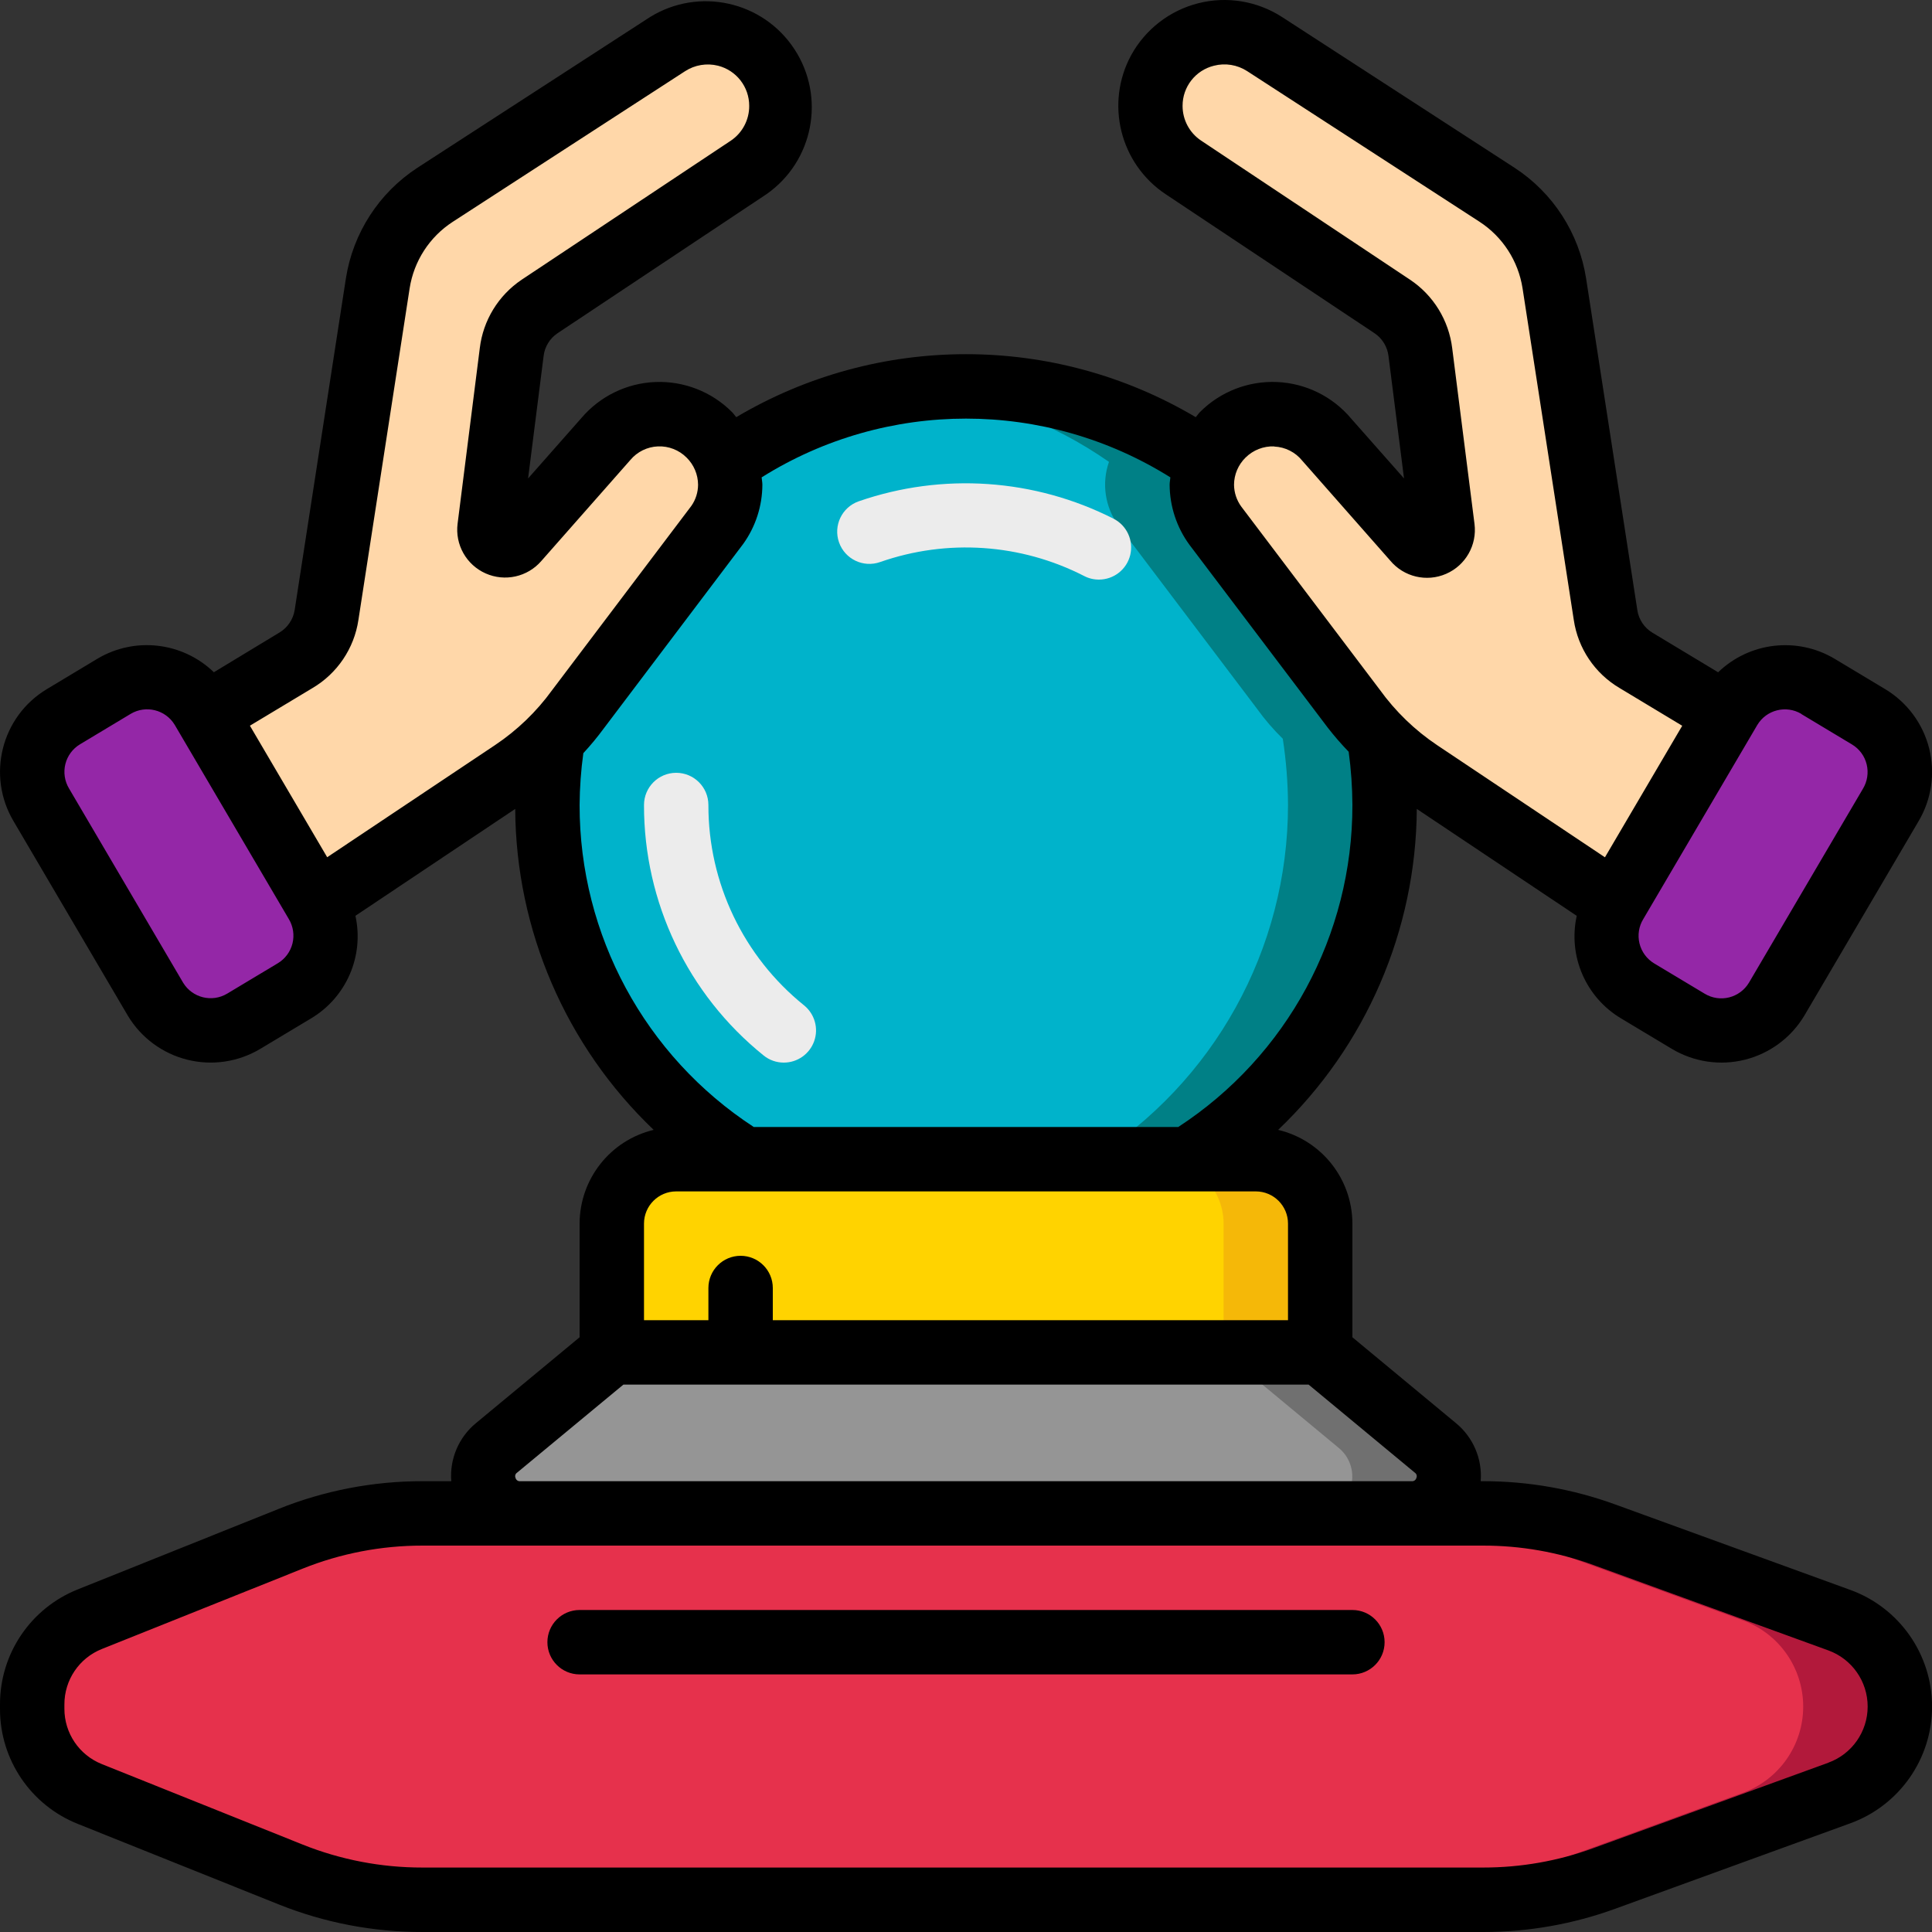
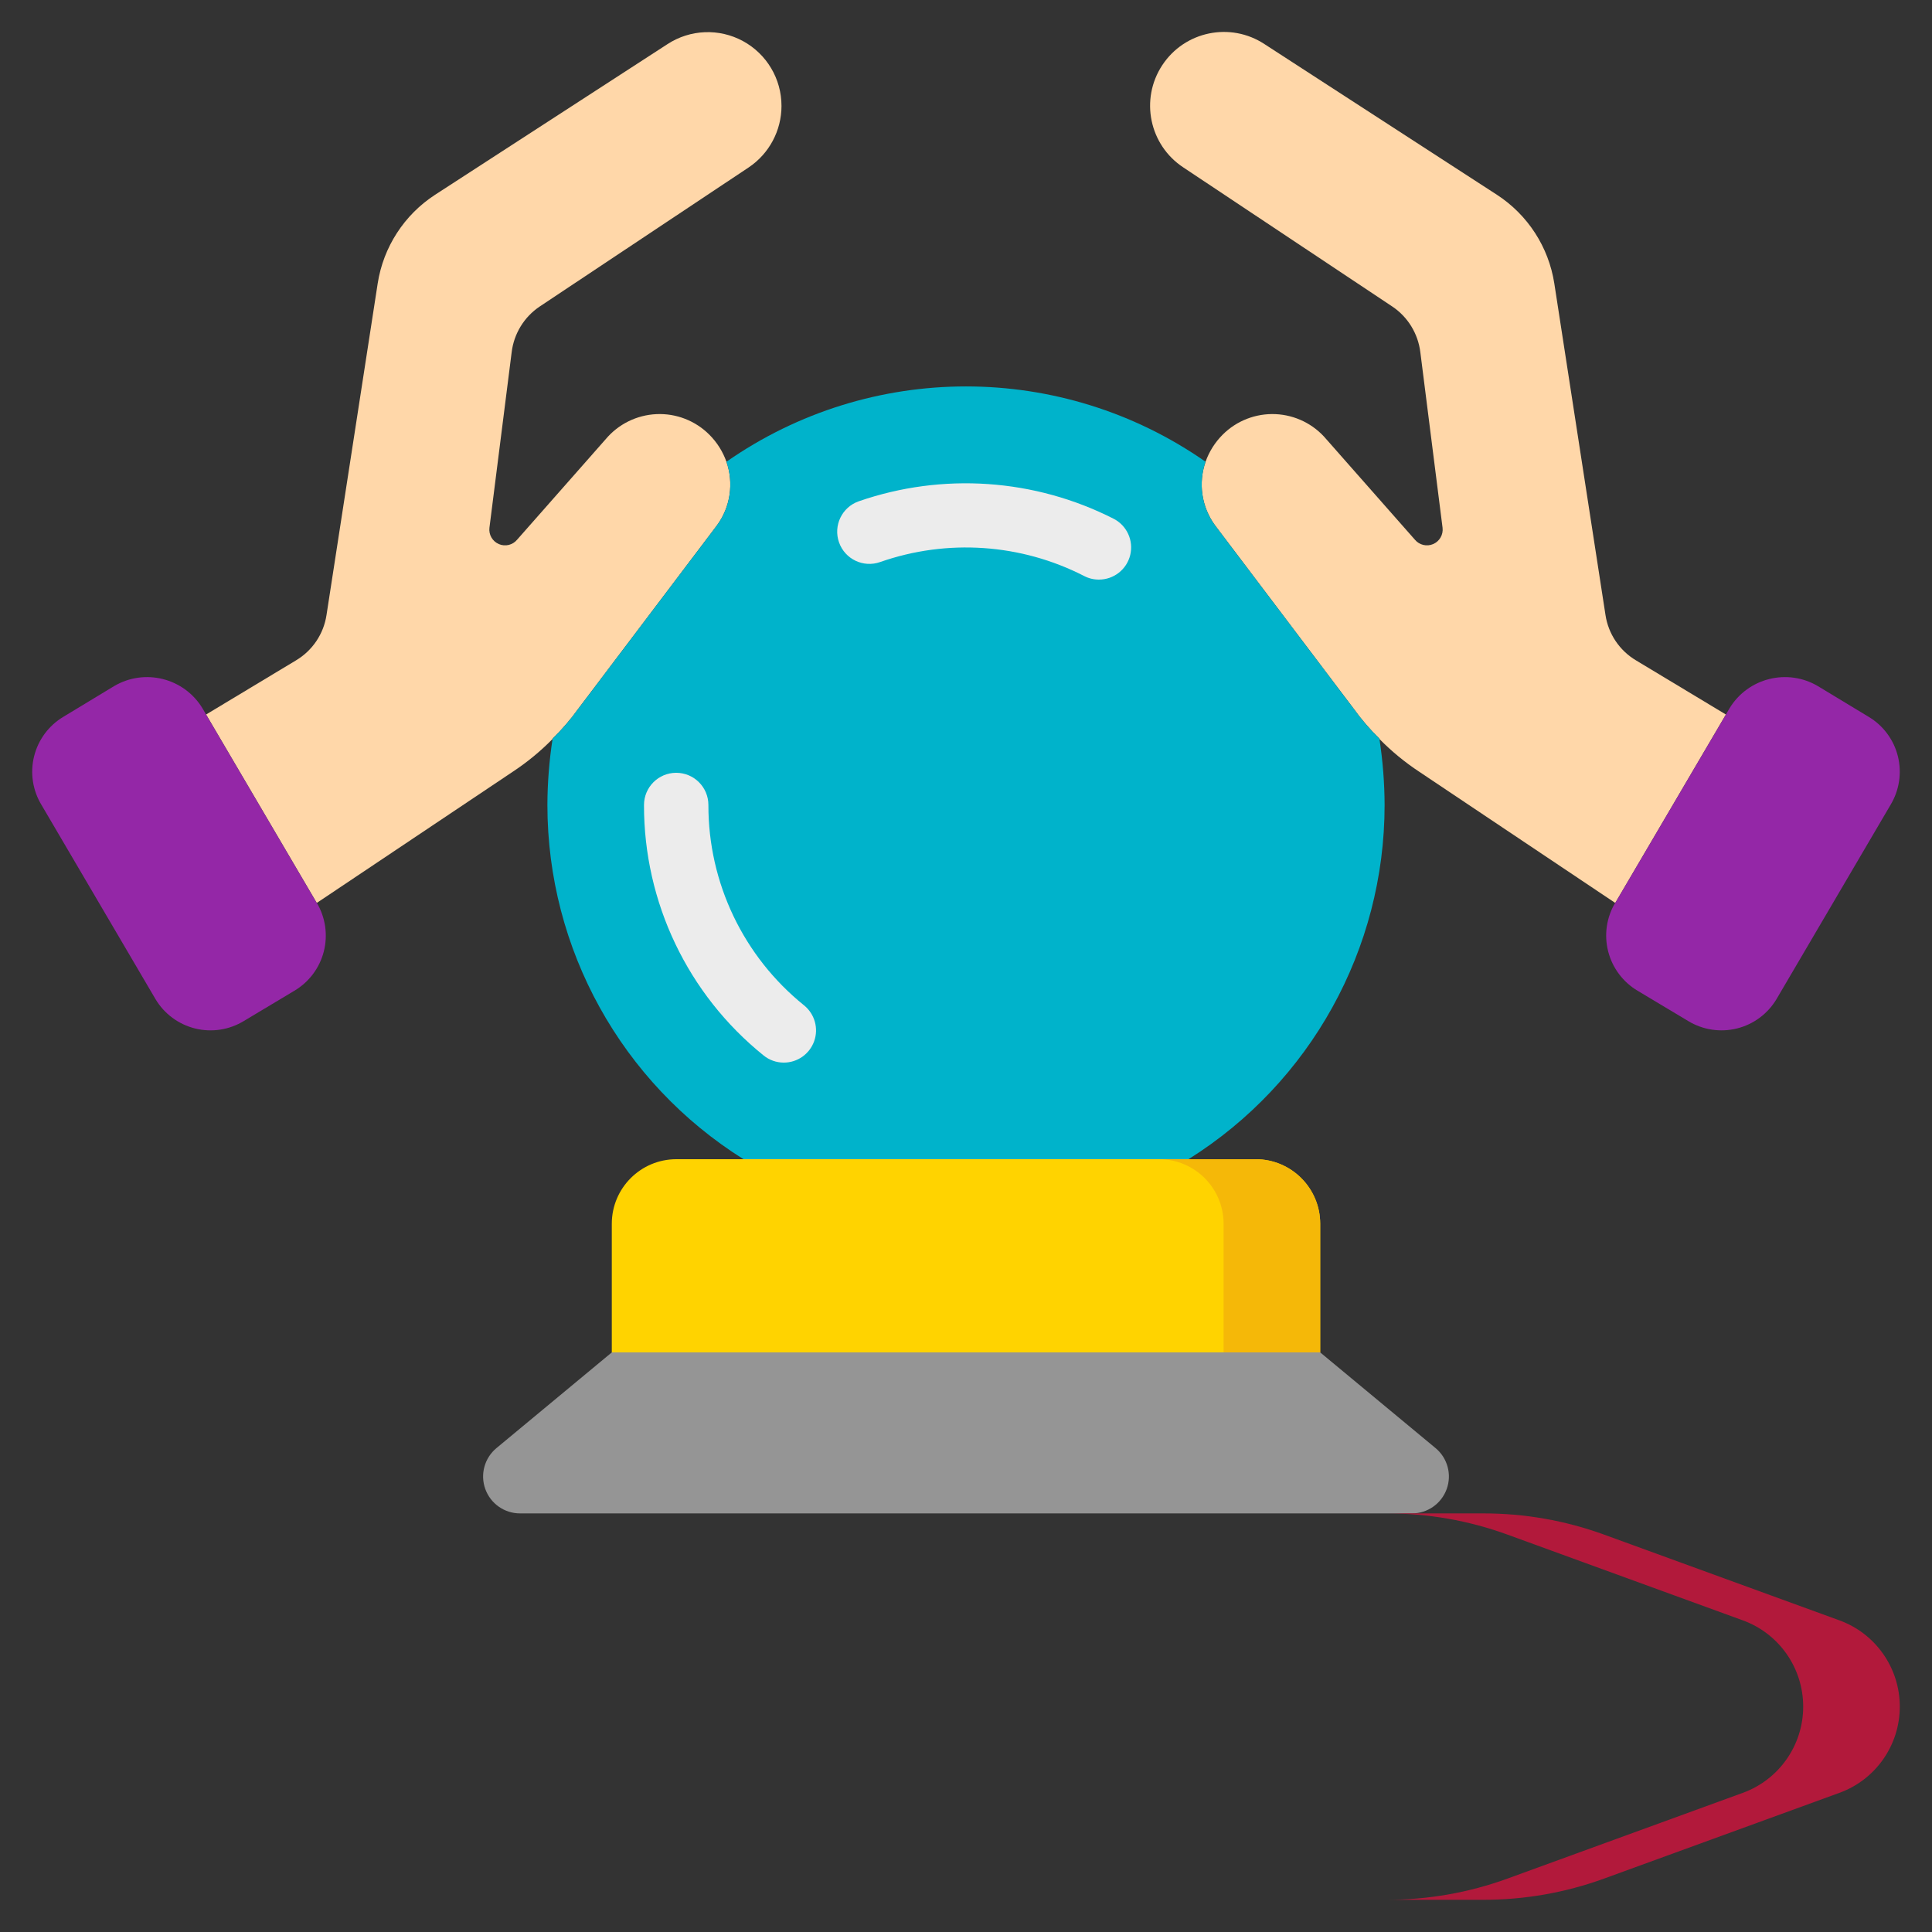
<svg xmlns="http://www.w3.org/2000/svg" height="512" viewBox="0 0 60 60" width="512">
  <rect x="0" y="0" width="60" height="60" fill="#333333" stroke="none" />
  <g id="Page-1" fill="none" fill-rule="evenodd">
    <g id="040---Crystal-Ball" fill-rule="nonzero">
      <path id="Shape" d="m24.27 3.29c-0.0.767-.383 1.483-1.02 1.91l-6.49 4.32c-.483.324-.8.843-.87 1.42l-.69 5.45c-.026.215.093.421.292.507.199.086.43.03.568-.137l2.75-3.12c.394-.47.967-.752 1.579-.779.612-.027 1.208.205 1.641.639.237.237.418.524.53.84.232.665.124 1.401-.29 1.97l-4.31 5.7c-.239.333-.507.644-.8.93v.01c-.376.383-.792.725-1.24 1.02l-6.08 4.07c-.003 0-.005-.001-.007-.003-.002-.002-.003-.004-.003-.007l-3.43-5.84 2.79-1.68c.512-.304.861-.821.95-1.41l1.59-10.3c.176-1.128.823-2.127 1.78-2.75l7.22-4.68c.704-.459 1.603-.496 2.342-.095.739.401 1.199 1.174 1.198 2.015z" fill="#ffd7a9" />
      <path id="Shape" d="m9.14 30.77-1.57.94c-.453.275-.997.358-1.512.23-.514-.128-.957-.455-1.228-.91l-3.54-6.03c-.276-.453-.359-.997-.231-1.512s.456-.957.911-1.228l1.57-.95c.951-.564 2.178-.256 2.75.69l.11.19 3.43 5.84c0 .006.004.01.01.01.269.455.347.998.216 1.51-.131.512-.461.951-.916 1.22z" fill="#9427a7" />
      <path id="Shape" d="m53.6 22.19-3.43 5.84c0 .006-.004.01-.01.01l-6.08-4.07c-.448-.295-.864-.637-1.24-1.02v-.01c-.293-.286-.561-.597-.8-.93l-4.31-5.7c-.414-.569-.522-1.305-.29-1.97.112-.316.293-.603.53-.84.433-.434 1.028-.665 1.641-.639.612.027 1.185.309 1.579.779l2.75 3.12c.138.167.37.222.568.137.199-.086.318-.292.292-.507l-.69-5.45c-.07-.577-.387-1.096-.87-1.42l-6.49-4.32c-1.058-.696-1.351-2.117-.655-3.175s2.117-1.351 3.175-.655l7.22 4.68c.957.623 1.604 1.622 1.78 2.75l1.59 10.3c.089.589.438 1.106.95 1.41z" fill="#ffd7a9" />
      <path id="Shape" d="m58.71 25-3.54 6.03c-.272.455-.714.783-1.228.91s-1.059.045-1.512-.23l-1.57-.94c-.455-.269-.784-.708-.916-1.22s-.054-1.055.216-1.51c.006 0 .01-.004.01-.01l3.43-5.84.11-.19c.572-.946 1.799-1.254 2.75-.69l1.57.95c.455.271.784.714.911 1.228s.044 1.059-.231 1.512z" fill="#9427a7" />
      <path id="Shape" d="m43 25c0 4.471-2.301 8.627-6.09 11h-13.82c-3.789-2.373-6.09-6.529-6.09-11 .002-.686.056-1.372.16-2.05v-.01c.293-.286.561-.597.8-.93l4.31-5.7c.414-.569.522-1.305.29-1.97 4.47-3.119 10.41-3.119 14.88 0-.232.665-.124 1.401.29 1.97l4.31 5.7c.239.333.507.644.8.93v.01c.104.678.158 1.364.16 2.05z" fill="#00b3cb" />
-       <path id="Shape" d="m42.84 22.95v-.01c-.293-.286-.561-.597-.8-.93l-4.31-5.7c-.414-.569-.522-1.305-.29-1.97-2.598-1.832-5.785-2.63-8.94-2.24 2.135.244 4.176 1.015 5.94 2.244-.232.665-.124 1.401.29 1.97l4.31 5.7c.239.333.507.644.8.93v.01c.104.677.157 1.361.16 2.046 0 4.471-2.301 8.627-6.09 11h3c3.789-2.373 6.09-6.529 6.09-11-.002-.686-.056-1.372-.16-2.05z" fill="#008086" />
      <path id="Shape" d="m41 38v4h-22v-4c.003-1.103.897-1.997 2-2h18c1.103.003 1.997.897 2 2z" fill="#ffd300" />
      <path id="Shape" d="m39 36h-3c1.103.003 1.997.897 2 2v4h3v-4c-.003-1.103-.897-1.997-2-2z" fill="#f5b808" />
      <path id="Shape" d="m43.85 47h-27.7c-.484 0-.915-.303-1.079-.758-.164-.455-.024-.964.349-1.272l3.58-2.97h22l3.58 2.97c.373.308.513.817.349 1.272-.164.455-.595.759-1.079.758z" fill="#959595" />
-       <path id="Shape" d="m44.58 44.97-3.58-2.97h-3l3.58 2.97c.373.308.513.817.349 1.272-.164.455-.595.759-1.079.758h3c.484 0.0.915-.303 1.079-.758.164-.455.024-.964-.349-1.272z" fill="#707070" />
-       <path id="Shape" d="m59 53c0 1.2-.751 2.272-1.88 2.68l-7.3 2.66c-1.205.439-2.478.662-3.76.66h-32.94c-1.401-.001-2.789-.269-4.09-.79l-6.24-2.49c-1.079-.438-1.786-1.485-1.79-2.65v-.14c.004-1.165.711-2.212 1.79-2.65l6.24-2.49c1.301-.521 2.689-.789 4.09-.79h32.94c1.282-.002 2.555.221 3.76.66l7.3 2.66c1.129.408 1.88 1.48 1.88 2.68z" fill="#e6314c" />
      <path id="Shape" d="m57.12 50.32-7.3-2.66c-1.205-.439-2.478-.662-3.76-.66l-3-0c1.282-.002 2.555.221 3.76.66l7.3 2.66c1.129.408 1.88 1.48 1.88 2.68s-.752 2.272-1.88 2.68l-7.3 2.66c-1.205.439-2.478.662-3.76.66l3-0c1.282.002 2.555-.221 3.76-.66l7.3-2.66c1.129-.408 1.88-1.48 1.88-2.68s-.752-2.272-1.88-2.68z" fill="#b2193b" />
      <path id="Shape" d="m24.342 33c-.229.001-.451-.078-.628-.222-2.353-1.895-3.719-4.756-3.714-7.778 0-.552.448-1 1-1s1 .448 1 1c-.005 2.418 1.089 4.707 2.972 6.223.329.267.455.712.313 1.111-.142.399-.519.666-.943.666z" fill="#ececec" />
      <path id="Shape" d="m34.126 18c-.159-0-.317-.038-.458-.112-1.963-1.006-4.253-1.162-6.335-.433-.521.184-1.092-.089-1.276-.61s.089-1.092.61-1.276c2.604-.903 5.463-.707 7.919.542.411.212.623.677.514 1.126-.109.449-.512.764-.974.763z" fill="#ececec" />
      <g fill="#000">
-         <path id="Shape" d="m57.462 49.376-7.3-2.654c-1.314-.478-2.702-.723-4.1-.722h-.078c.054-.689-.231-1.36-.764-1.8l-3.22-2.67v-3.53c-.004-1.387-.957-2.59-2.306-2.911 2.728-2.6 4.282-6.198 4.306-9.967l4.967 3.32c-.276 1.249.281 2.535 1.381 3.188l1.57.942c.684.41 1.503.532 2.276.337.773-.195 1.437-.689 1.845-1.374l3.537-6.02c.409-.683.529-1.5.336-2.271-.194-.772-.686-1.435-1.369-1.844l-1.569-.942c-1.162-.691-2.643-.519-3.616.42l-2.042-1.23c-.252-.152-.423-.409-.467-.7l-1.591-10.3c-.22-1.41-1.028-2.66-2.224-3.439l-7.223-4.683c-.77-.496-1.711-.65-2.598-.425s-1.642.809-2.083 1.611c-.814 1.5-.35 3.372 1.07 4.319l6.489 4.319c.242.163.4.424.433.714l.481 3.794-1.641-1.858c-.574-.685-1.409-1.097-2.302-1.136-.893-.039-1.761.299-2.392.931-.05.05-.086.108-.133.161-4.399-2.609-9.871-2.609-14.27 0-.046-.052-.083-.11-.133-.16-.628-.629-1.49-.967-2.379-.932s-1.721.441-2.297 1.118l-1.656 1.877.482-3.8c.033-.287.19-.546.43-.708l6.493-4.321c1.46-1.022 1.843-3.019.863-4.508-.979-1.489-2.965-1.928-4.481-.992l-7.226 4.682c-1.193.779-1.999 2.027-2.219 3.434l-1.591 10.3c-.047.292-.222.549-.476.7l-2.033 1.231c-.973-.939-2.454-1.111-3.616-.42l-1.569.943c-1.417.85-1.879 2.687-1.034 4.107l3.547 6.036c.409.682 1.073 1.174 1.845 1.367.772.193 1.589.071 2.271-.338l1.57-.942c1.1-.654 1.657-1.939 1.382-3.189l4.962-3.319c.022 3.768 1.574 7.366 4.3 9.967-1.347.323-2.297 1.526-2.3 2.911v3.53l-3.223 2.67c-.532.44-.817 1.112-.762 1.8h-.9c-1.526-.001-3.039.29-4.456.858l-6.238 2.5c-1.465.581-2.425 1.999-2.421 3.575v.134c-.005 1.578.957 2.998 2.424 3.579l6.238 2.5c1.417.567 2.93.856 4.456.854h32.945c1.398.001 2.786-.244 4.1-.722l7.3-2.654c1.524-.554 2.539-2.002 2.539-3.624s-1.015-3.07-2.539-3.624zm-1.518-27.2 1.57.943c.229.137.394.36.457.619s.021.533-.118.761l-3.538 6.02c-.136.227-.358.391-.615.456-.257.064-.53.024-.757-.113l-1.57-.942c-.229-.137-.393-.36-.457-.62-.063-.259-.021-.533.119-.76l3.539-6.024c.283-.473.896-.627 1.37-.345zm-16.37-8.308c.34.015.657.176.87.441l2.73 3.1c.423.508 1.13.676 1.736.412.606-.263.965-.895.882-1.55l-.692-5.453c-.105-.868-.583-1.647-1.31-2.132l-6.489-4.32c-.36-.24-.576-.645-.575-1.078-.002-.591.401-1.106.974-1.247.351-.091.724-.03 1.029.166l7.215 4.677c.72.467 1.207 1.219 1.34 2.067l1.591 10.3c.13.884.653 1.662 1.422 2.116l1.946 1.172-2.4 4.085-5.206-3.479c-.696-.465-1.302-1.052-1.791-1.731l-4.296-5.68c-.145-.198-.224-.436-.226-.681.002-.318.131-.621.358-.843.236-.234.559-.36.892-.347zm-30.947 16.047-1.57.942c-.471.283-1.081.133-1.368-.335l-3.546-6.036c-.136-.227-.177-.5-.113-.757.064-.257.228-.479.456-.615l1.57-.943c.472-.283 1.085-.131 1.37.34l3.544 6.032c.136.227.177.5.113.757-.064.257-.228.479-.456.615zm1.534-3.293-2.4-4.085 1.939-1.166c.773-.454 1.299-1.233 1.431-2.12l1.591-10.3c.133-.845.618-1.594 1.335-2.06l7.217-4.679c.303-.197.675-.259 1.026-.171.57.145.969.659.967 1.247.003.431-.21.836-.567 1.078l-6.5 4.321c-.722.486-1.197 1.262-1.3 2.126l-.689 5.449c-.083.65.27 1.278.869 1.545s1.302.111 1.731-.385l2.765-3.137c.213-.255.524-.408.856-.422.332-.014.654.111.889.346.227.222.356.526.358.844-.001.235-.073.464-.208.657l-4.322 5.719c-.486.672-1.089 1.252-1.779 1.713zm7.839-1.622c.004-.539.042-1.076.116-1.61.227-.245.44-.503.638-.772l4.327-5.726c.385-.536.593-1.179.595-1.839 0-.077-.017-.151-.023-.228 3.881-2.433 8.813-2.433 12.694 0-.006.077-.023.151-.023.228.003.67.218 1.322.613 1.863l4.3 5.685c.202.26.418.509.647.745.075.548.113 1.101.116 1.654.005 4.034-2.03 7.797-5.409 10h-13.182c-3.379-2.203-5.414-5.966-5.409-10zm2 13c0-.552.448-1 1-1h18c.552 0 1 .448 1 1v3h-16v-1c0-.552-.448-1-1-1s-1 .448-1 1v1h-2zm-3.989 7.9c-.027-.058-.009-.127.044-.163l3.305-2.737h21.28l3.3 2.736c.054.036.074.106.046.164-.017.064-.077.106-.143.1h-27.689c-.066.006-.126-.036-.143-.1zm40.767 8.844-7.3 2.654c-1.095.398-2.251.601-3.416.6h-32.944c-1.273.002-2.536-.24-3.718-.713l-6.238-2.5c-.703-.28-1.163-.961-1.162-1.718v-.134c-.002-.759.46-1.443 1.166-1.723l6.234-2.495c1.182-.474 2.444-.716 3.718-.715h32.945c1.165-.001 2.321.202 3.416.6l7.3 2.654c.734.266 1.223.963 1.223 1.744s-.489 1.478-1.223 1.744z" />
-         <path id="Shape" d="m42 50h-24c-.552 0-1 .448-1 1s.448 1 1 1h24c.552 0 1-.448 1-1s-.448-1-1-1z" />
-       </g>
+         </g>
    </g>
  </g>
</svg>